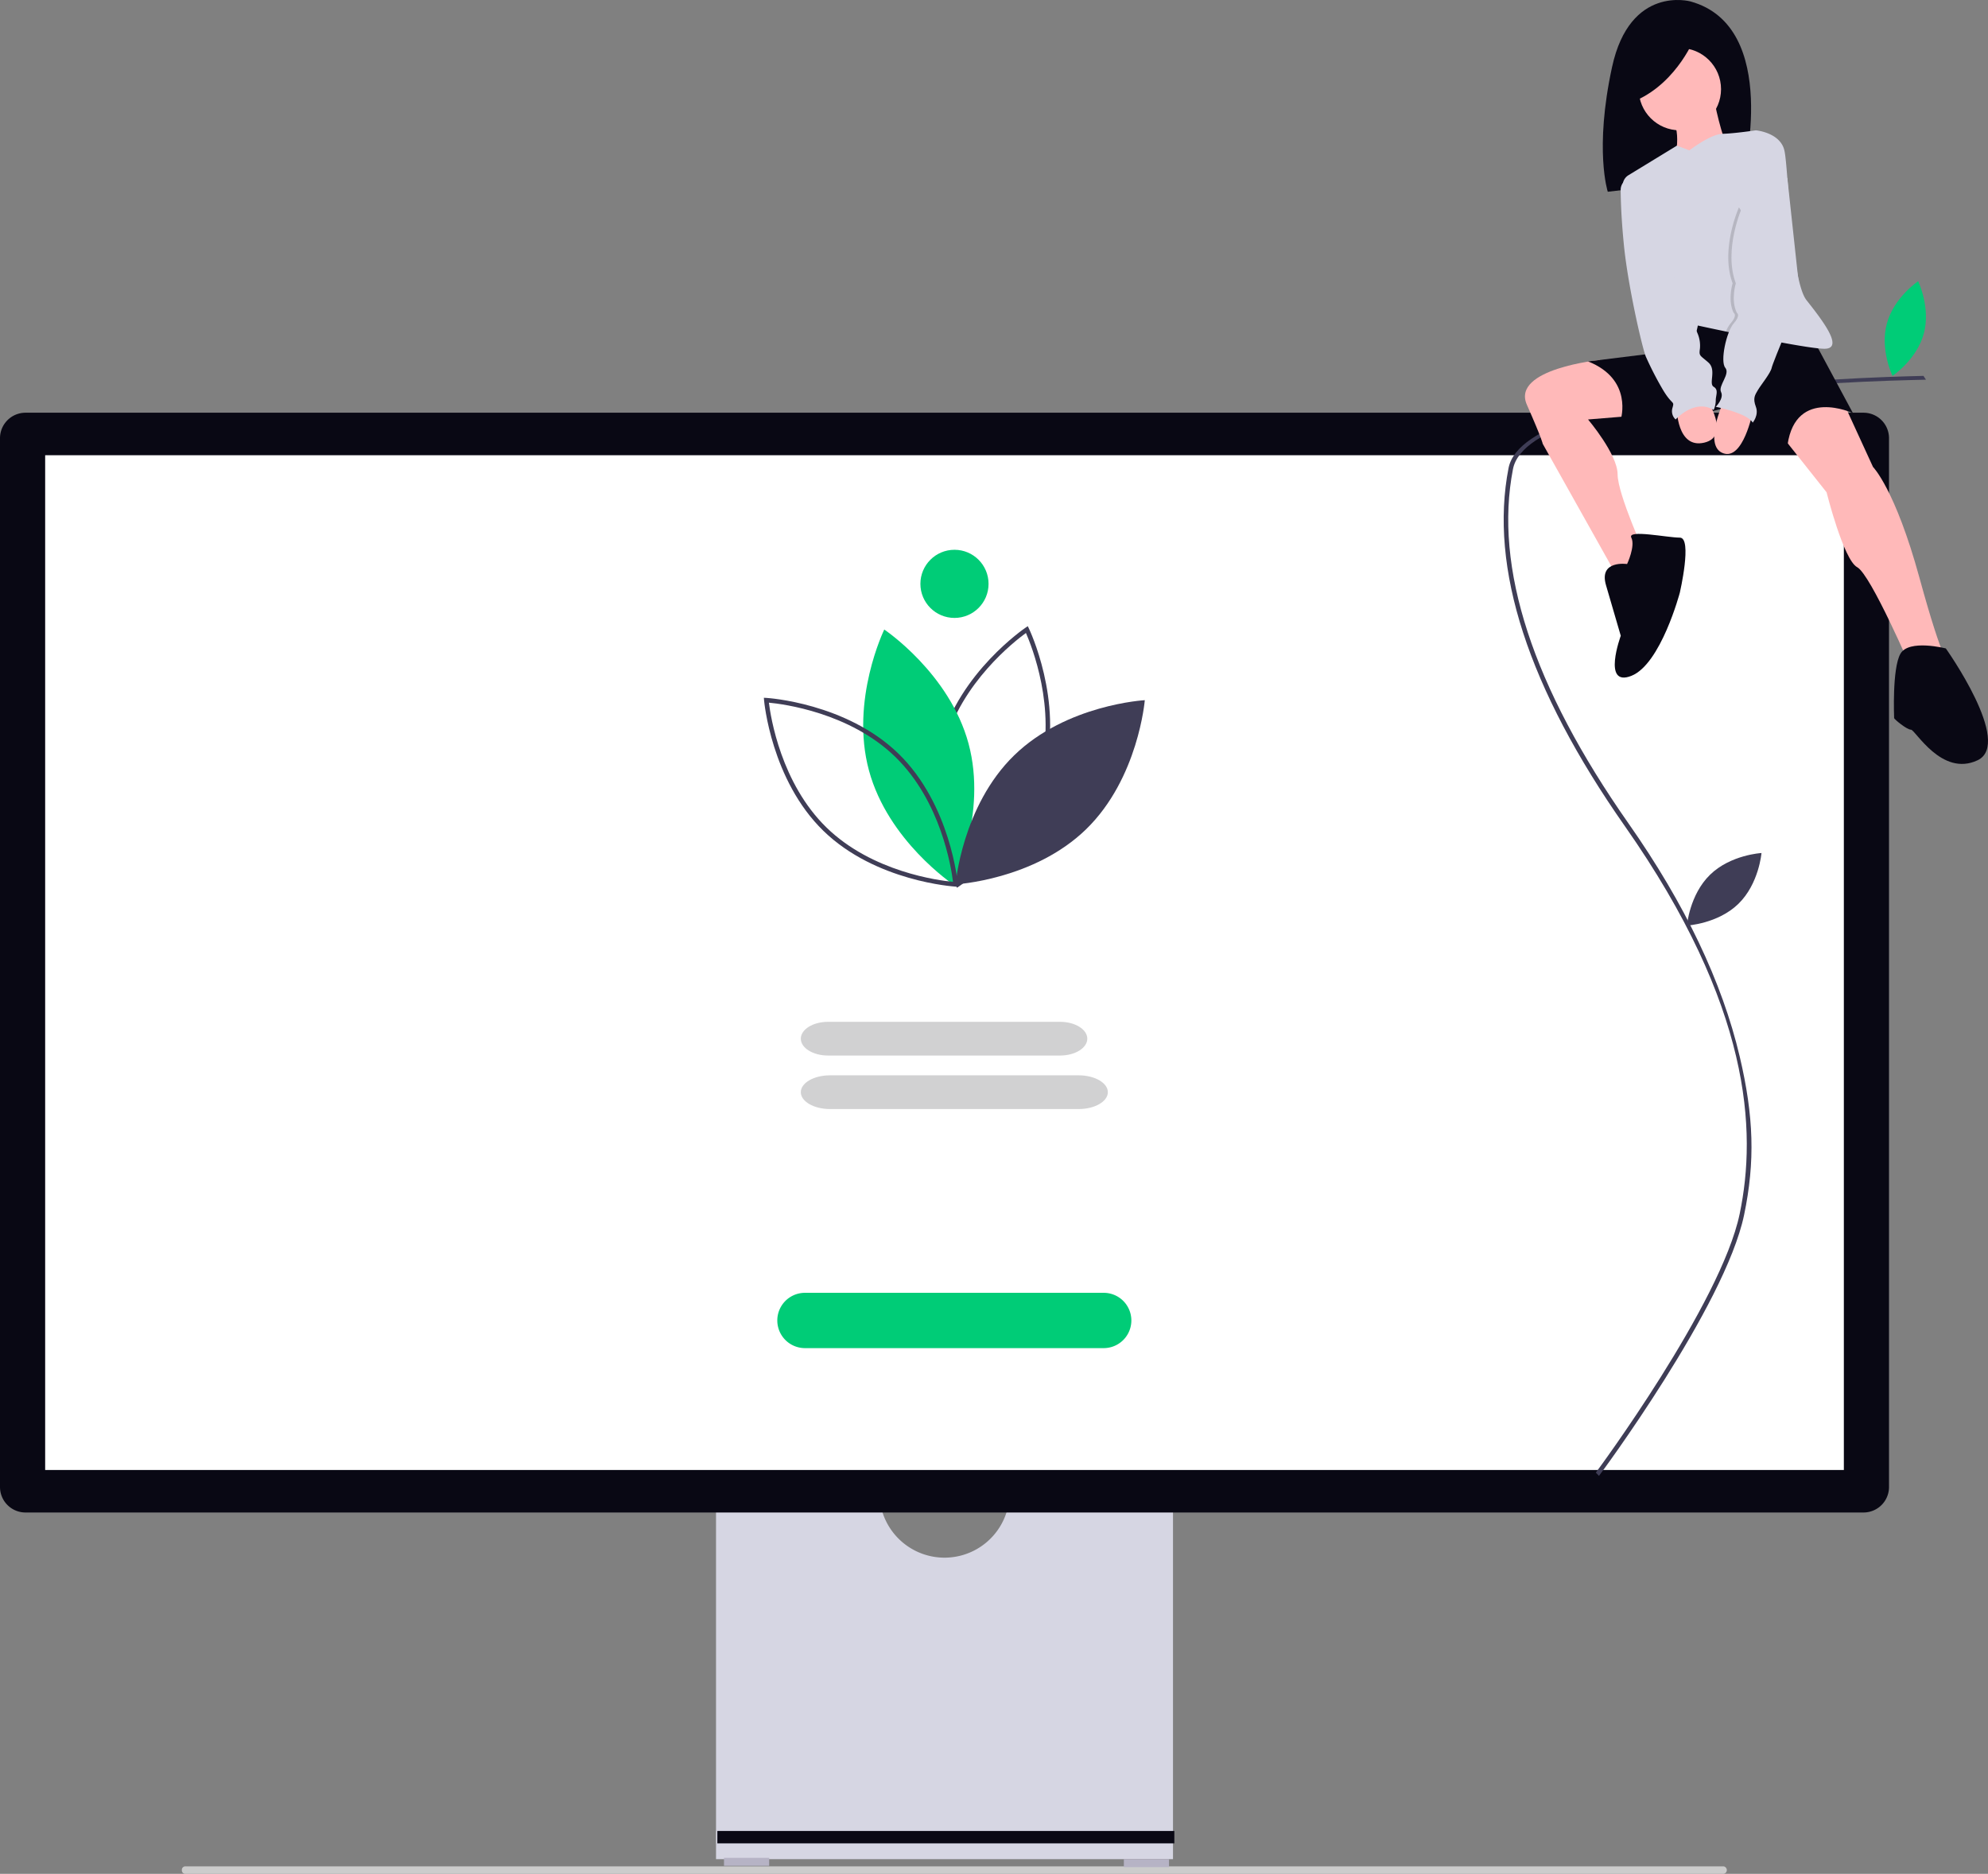
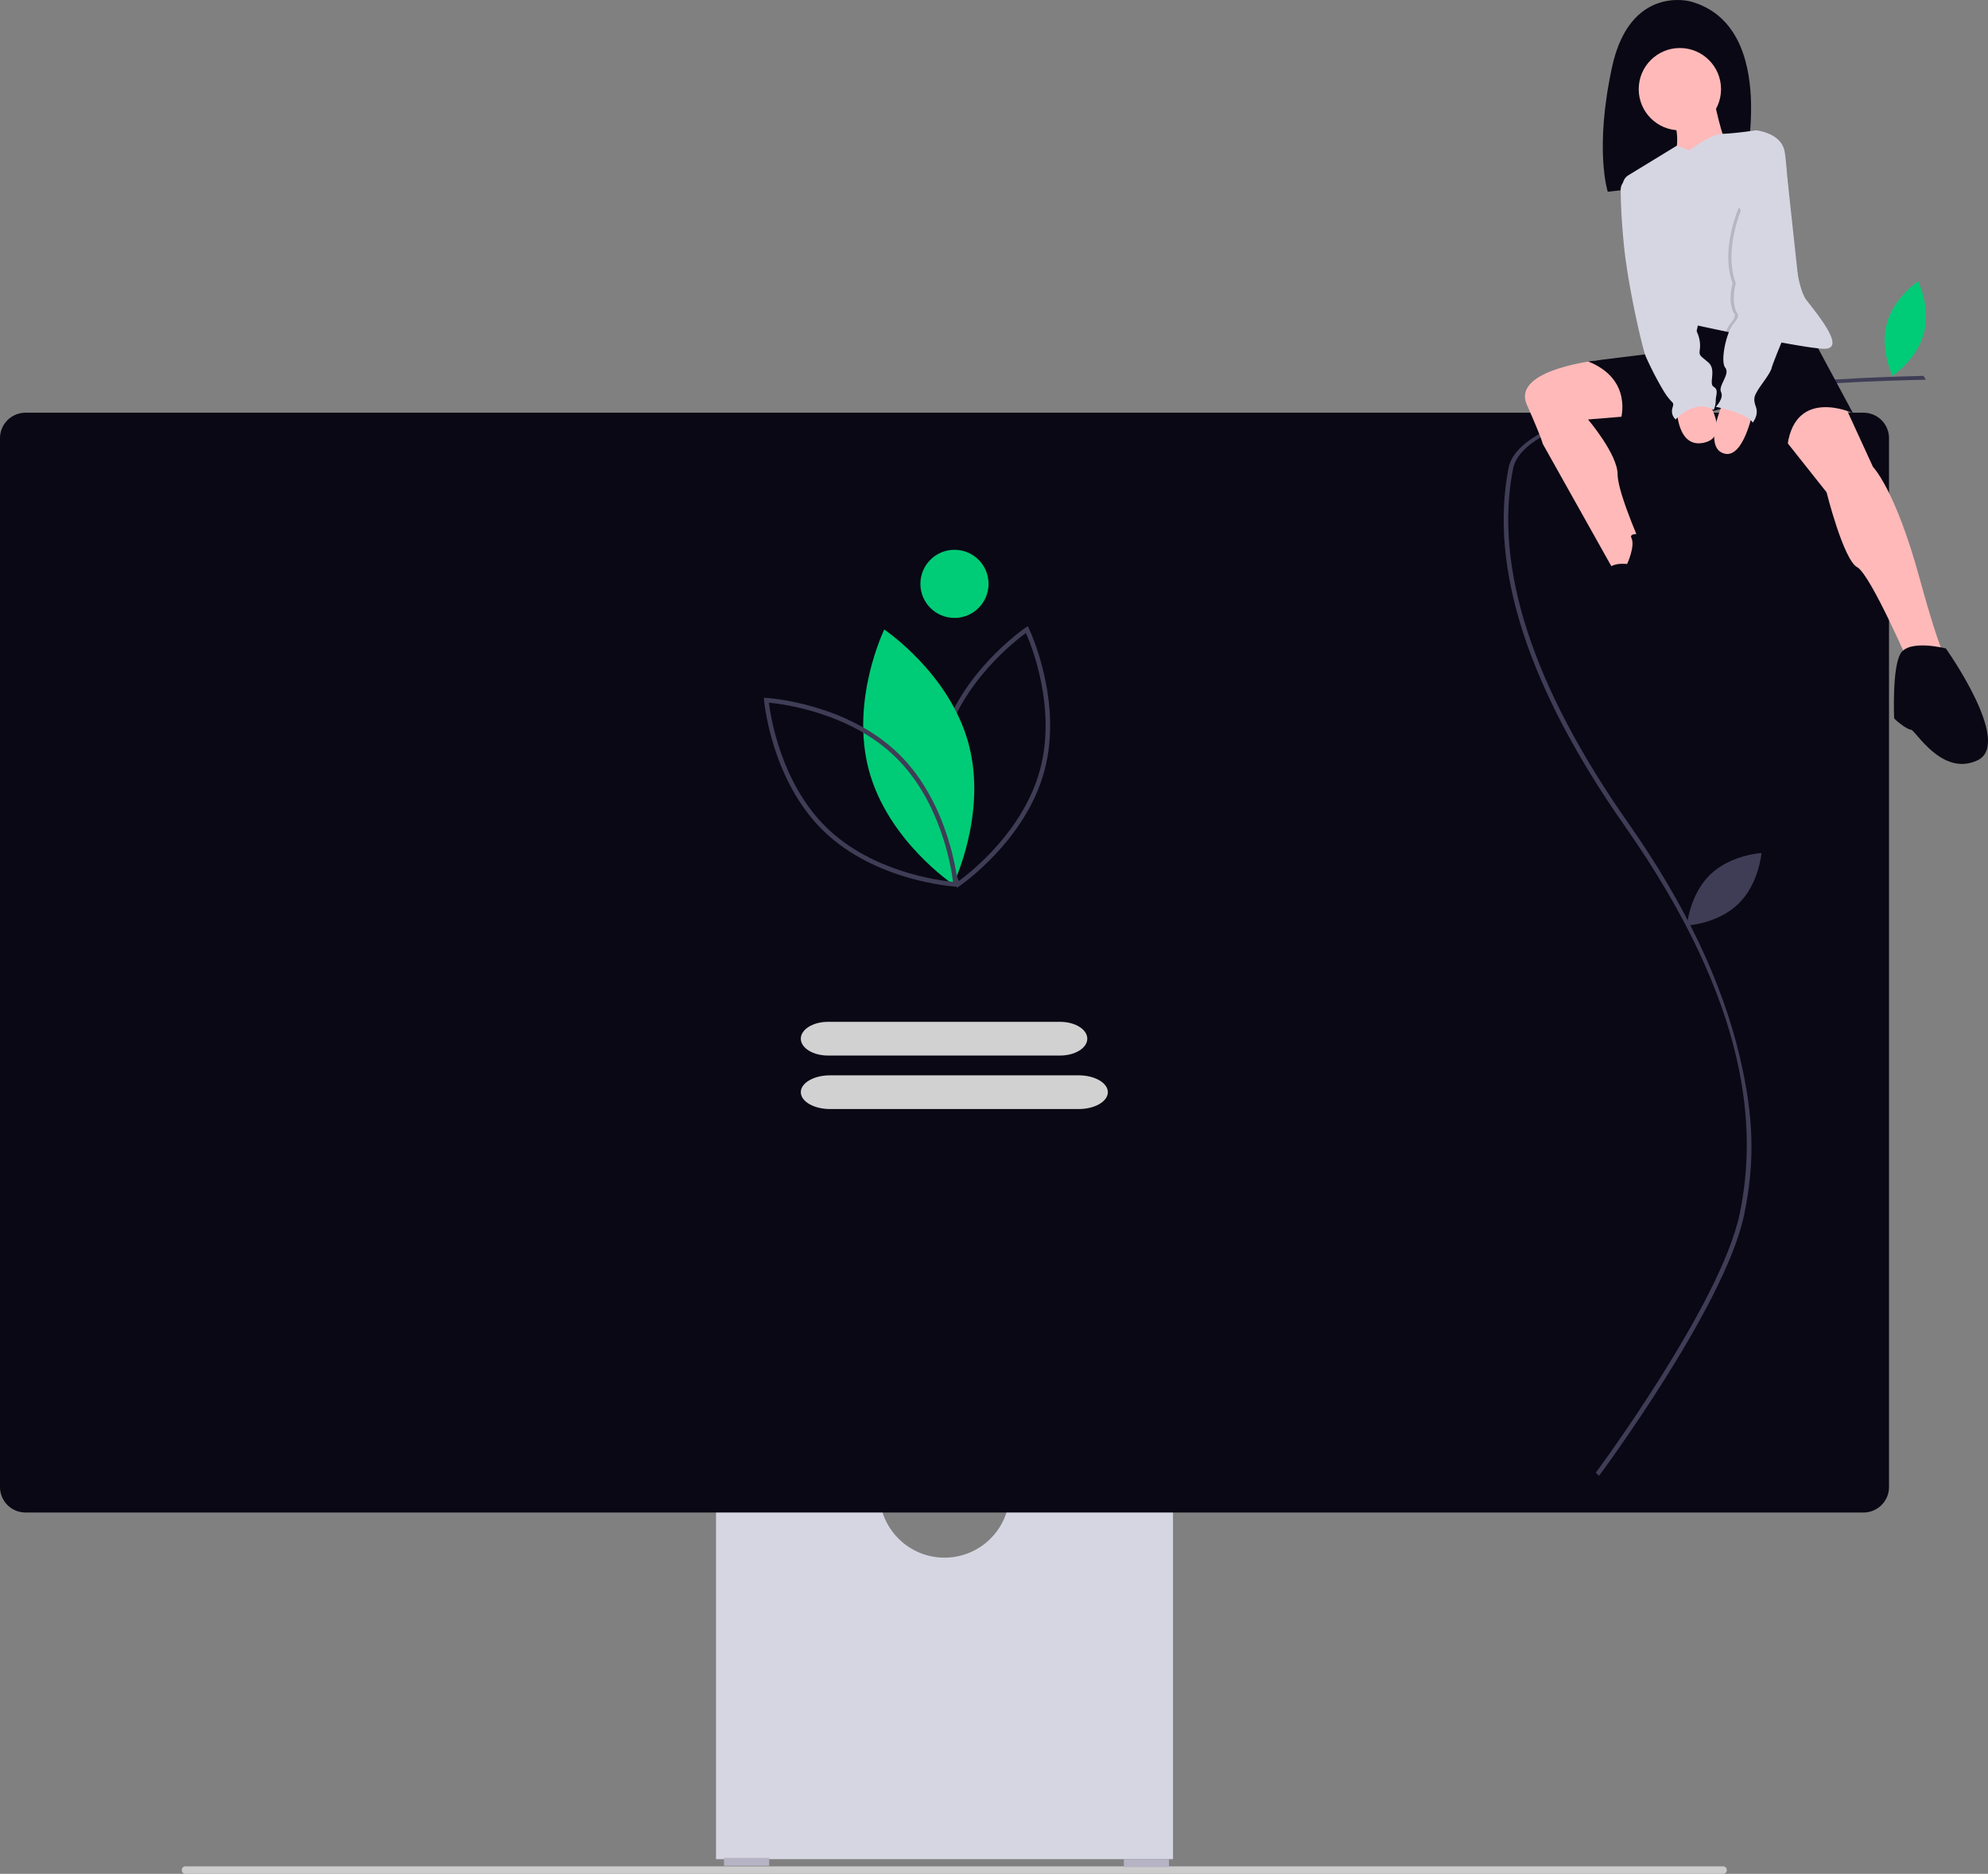
<svg xmlns="http://www.w3.org/2000/svg" role="img" viewBox="0 0 817.344 770.517" height="770.517" width="817.344">
  <rect x="0" y="0" width="817.344" height="770.517" fill="#808080" stroke="none" />
  <g transform="translate(-567.639 -83.96)" id="Group_43">
    <path fill="#ccc" transform="translate(627.227 364.229)" d="M15.18,488.719a1.413,1.413,0,0,0,1.269,1.529H649.1a1.555,1.555,0,0,0,0-3.058H16.449A1.413,1.413,0,0,0,15.18,488.719Z" id="Path_782-281" />
    <path fill="#d6d6e3" transform="translate(632.877 331.133)" d="M349.487,370.945a26.758,26.758,0,0,1-52.8,0H229.146V517.318H417.028V370.945H349.487Z" id="Path_783-282" />
    <rect fill="#b6b3c5" transform="translate(865.301 847.905)" height="3.277" width="18.57" id="Rectangle_253" />
    <rect fill="#b6b3c5" transform="translate(1029.697 848.451)" height="3.277" width="18.57" id="Rectangle_254" />
-     <rect fill="#090814" transform="translate(862.57 836.855)" height="5.095" width="187.883" id="Rectangle_255" />
    <path fill="#090814" transform="translate(567.639 231.761)" d="M766.178,474.14H10.474A10.486,10.486,0,0,1,0,463.665V32.386A10.486,10.486,0,0,1,10.474,21.911h755.7a10.486,10.486,0,0,1,10.475,10.474v431.28a10.487,10.487,0,0,1-10.475,10.474Z" id="Path_784-283" />
-     <rect fill="#fff" transform="translate(586.207 271.15)" height="417.273" width="739.513" id="Rectangle_256" />
-     <path fill="#00cc77" transform="translate(784.027 468.386)" d="M237.385,169.923H114.563a11.371,11.371,0,0,1,0-22.742H237.385a11.371,11.371,0,0,1,0,22.742Z" id="Path_787-284" />
    <path fill="#d1d1d2" transform="translate(792.541 326.432)" d="M210.95,191.568H115.519c-6.162,0-11.175-3.11-11.175-6.931s5.013-6.932,11.175-6.932H210.95c6.162,0,11.175,3.11,11.175,6.932S217.112,191.568,210.95,191.568Z" id="Path_788-285" />
    <g transform="translate(0.554 -196.14)" id="Group_41">
      <path fill="#3f3d56" transform="translate(811.662 -133.498)" d="M148.888,778.637l-.469-.963c-.143-.293-14.185-29.648-6.356-58.59s34.756-47.215,35.027-47.4l.89-.6.469.963c.143.293,14.185,29.648,6.355,58.59s-34.756,47.216-35.027,47.4Zm28.339-104.759c-4.714,3.429-26.523,20.419-33.36,45.692-6.842,25.293,3.432,50.944,5.775,56.28,4.714-3.429,26.523-20.419,33.36-45.692h0C189.844,704.865,179.57,679.214,177.227,673.879Z" id="Path_750-286" />
      <path fill="#00cc77" transform="translate(813.738 -133.594)" d="M110.606,730.5c7.829,28.94,34.644,46.863,34.644,46.863s14.122-29,6.294-57.938S116.9,672.561,116.9,672.561,102.777,701.559,110.606,730.5Z" id="Path_751-287" />
      <path fill="#3f3d56" transform="translate(816.625 -135.577)" d="M144.348,780.312l-1.069-.058c-.326-.017-32.8-2.019-54.289-22.934S64.631,703.993,64.6,703.667l-.087-1.066,1.069.058c.326.017,32.8,2.019,54.289,22.934s24.359,53.327,24.386,53.653Zm-77.762-75.7c.7,5.786,4.946,33.105,23.707,51.367s46.183,21.769,51.986,22.318c-.7-5.787-4.946-33.1-23.708-51.367h0C99.8,708.655,72.387,705.16,66.586,704.614Z" id="Path_752-288" />
-       <path fill="#3f3d56" transform="translate(811.055 -135.647)" d="M173.007,726.333c-21.482,20.912-24.106,53.059-24.106,53.059s32.206-1.758,53.688-22.671S226.7,703.662,226.7,703.662,194.489,705.42,173.007,726.333Z" id="Path_753-289" />
      <circle fill="#00cc77" transform="translate(945.498 506.172)" r="14.01" cy="14.01" cx="14.01" id="Ellipse_133" />
    </g>
    <g transform="translate(209 2)" id="Group_42">
      <path fill="#3f3d56" transform="translate(716.311 -76.94)" d="M345.4,518.592c-8.462,8.237-9.5,20.9-9.5,20.9s12.686-.693,21.147-8.93,9.5-20.9,9.5-20.9S353.857,510.355,345.4,518.592Z" id="Path_754-290" />
      <path fill="#3f3d56" transform="translate(721.637 -112.217)" d="M294.4,801.061l-1.295-1.346c.2-.2,51.45-69.417,59.147-106.406,7.109-34.162,4.695-85.411-47.176-159.375C265.3,477.206,249.2,427.646,257.229,386.627c7.056-36.035,170.351-37.734,170.593-37.889l1.012,1.57c-.235.152-162.9,1.478-169.783,36.737-7.9,40.49,8.1,89.549,47.557,145.816,23.076,32.906,38.439,65.13,45.66,95.777,5.786,24.56,6.389,43.169,1.79,65.17C346.218,731.319,294.609,800.862,294.4,801.061Z" id="Path_755-291" />
      <path fill="#090814" transform="translate(718.758 -101.292)" d="M334.931,183.851s-24.913-7.018-32.281,27.018S300.9,262.1,300.9,262.1l55.615-6.491S372.3,194.2,334.931,183.851Z" id="Path_757-292" />
      <path fill="#ffb9b9" transform="translate(721.02 -111.754)" d="M295.4,341.729s-36.543,3.639-30.034,18.393,6.509,16.055,6.509,16.055l32.11,57.277L314.4,422.605S302.68,397,302.68,388.76,290.53,366.2,290.53,366.2l21.262-1.736Z" id="Path_758-293" />
      <path fill="#ffb9b9" transform="translate(713.664 -112.87)" d="M402.892,360.369l12.15,26.469s9.112,9.112,19.092,45.561,12.15,35.147,12.15,35.147L431.1,470.584S414.174,431.1,408.533,428.06s-12.584-30.808-12.584-30.808l-19.96-25.167,6.075-13.451Z" id="Path_759-294" />
      <path fill="#090814" transform="translate(719.186 -110.171)" d="M382.618,327.3l18.658,34.713s-23.432-10.848-26.9,13.017l-21.262-16.489s-29.506,9.546-47.3,6.075c0,0,5.207-16.489-13.451-23.865l42.09-5.207-1.736-9.112,4.339-8.678Z" id="Path_760-295" />
      <path fill="#090814" transform="translate(718.699 -116.81)" d="M308.9,430.7s-11.716-1.736-8.678,8.678L306.3,460.2s-7.81,21.262,4.339,16.489,19.96-34.279,19.96-34.279,5.207-22.564,0-22.564-21.7-3.471-19.96,0S308.9,430.7,308.9,430.7Z" id="Path_761-296" />
      <path fill="#090814" transform="translate(710.297 -120.052)" d="M448.349,468.653s-15.187-3.905-18.658,2.17-2.6,26.035-2.6,26.469,5.207,4.773,6.943,4.773,12.584,19.526,27.337,12.584S448.349,468.653,448.349,468.653Z" id="Path_762-297" />
      <circle fill="#ffb9b9" transform="translate(1032.377 101.703)" r="16.923" cy="16.923" cx="16.923" id="Ellipse_135" />
      <path fill="#ffb9b9" transform="translate(716.811 -104.129)" d="M346.375,226.227s3.471,18.225,6.509,20.828-23,6.509-23,6.509,3.905-12.584-.868-19.092S346.375,226.227,346.375,226.227Z" id="Path_763-298" />
      <path fill="#d6d6e3" transform="translate(718.178 -105.08)" d="M390.569,330.45c-2.955,0-10.479-1.224-18.914-2.8-7.3-1.362-15.287-2.981-21.587-4.291C343.32,321.953,338.5,320.9,338.5,320.9s-1.736,10.848-7.377,9.546c-4.86-1.12-19.383-51.849-23.31-65.869a4.877,4.877,0,0,1,2.157-5.48l19.947-12.18,5.112,1.953s8.635-6.674,13.647-6.808,13.69-1.436,13.69-1.436,9.98.868,11.716,8.244,2.6,53.372,9.112,61.616S398.813,330.45,390.569,330.45Z" id="Path_764-299" />
      <path fill="#ffb9b9" transform="translate(716.609 -112.87)" d="M331.389,362.539s0,16.923,11.282,14.319.868-18.224.868-18.224Z" id="Path_765-300" />
      <path fill="#ffb9b9" transform="translate(715.518 -112.993)" d="M363.722,364.4s-3.905,19.96-12.15,16.923,0-20.828,0-20.828Z" id="Path_766-301" />
      <path opacity="0.15" transform="translate(715.178 -107.319)" d="M382.287,311.427s-4.248,10.136-7.633,18.463c-7.3-1.362-15.287-2.981-21.587-4.291a12.424,12.424,0,0,1,1.883-3.324c3.037-3.471,1.3-4.339,1.3-4.339-2.6-5.207-.434-12.15-.434-12.15-5.207-13.885,2.6-31.242,2.6-31.242Z" id="Path_767-302" />
      <path fill="#d6d6e3" transform="translate(715.475 -106.461)" d="M359.427,273.685s-7.811,17.357-2.6,31.242c0,0-2.17,6.943.434,12.15,0,0,1.736.868-1.3,4.339s-5.641,15.621-3.471,18.224-3.037,7.377-1.736,9.98-2.17,6.075-2.17,6.075,13.018,2.6,15.187,6.509c0,0,2.6-3.037,1.3-6.509s-.434-4.773.868-6.943,5.207-6.943,5.641-9.112,11.716-29.072,11.716-29.072L378,261.542Z" id="Path_768-303" />
      <path fill="#d6d6e3" transform="translate(718.238 -106.46)" d="M311.536,261.535l-.811.147a4.877,4.877,0,0,0-4.007,4.835c.031,4.357.276,12.088,1.346,22.788,1.736,17.357,7.81,43.392,9.112,46a138.5,138.5,0,0,0,6.943,13.451c3.905,6.509,4.773,4.339,3.905,7.377a4.57,4.57,0,0,0,1.3,4.773s7.81-8.678,15.621-3.905a9.669,9.669,0,0,0,.868-3.905c0-2.17,1.3-4.339-.868-5.641s1.3-6.943-2.17-9.98-3.905-2.6-3.471-5.641a12.925,12.925,0,0,0-.868-6.075Z" id="Path_769-304" />
-       <path fill="#090814" transform="translate(717.979 -102.348)" d="M337.647,199.235s-7.018,18.6-24.211,26.316l-2.807-16.492Z" id="Path_770-305" />
      <path fill="#00cc77" transform="translate(1025.273 -474.952)" d="M124.319,694.073c-2.907,10.745-12.863,17.4-12.863,17.4s-5.243-10.767-2.337-21.512,12.863-17.4,12.863-17.4S127.226,683.328,124.319,694.073Z" id="Path_791-306" />
    </g>
    <path fill="#d1d1d2" transform="translate(792.541 348.432)" d="M218.6,191.568H116.32c-6.6,0-11.977-3.11-11.977-6.931s5.373-6.932,11.977-6.932H218.6c6.6,0,11.977,3.11,11.977,6.932S225.2,191.568,218.6,191.568Z" id="Path_794-307" />
  </g>
</svg>